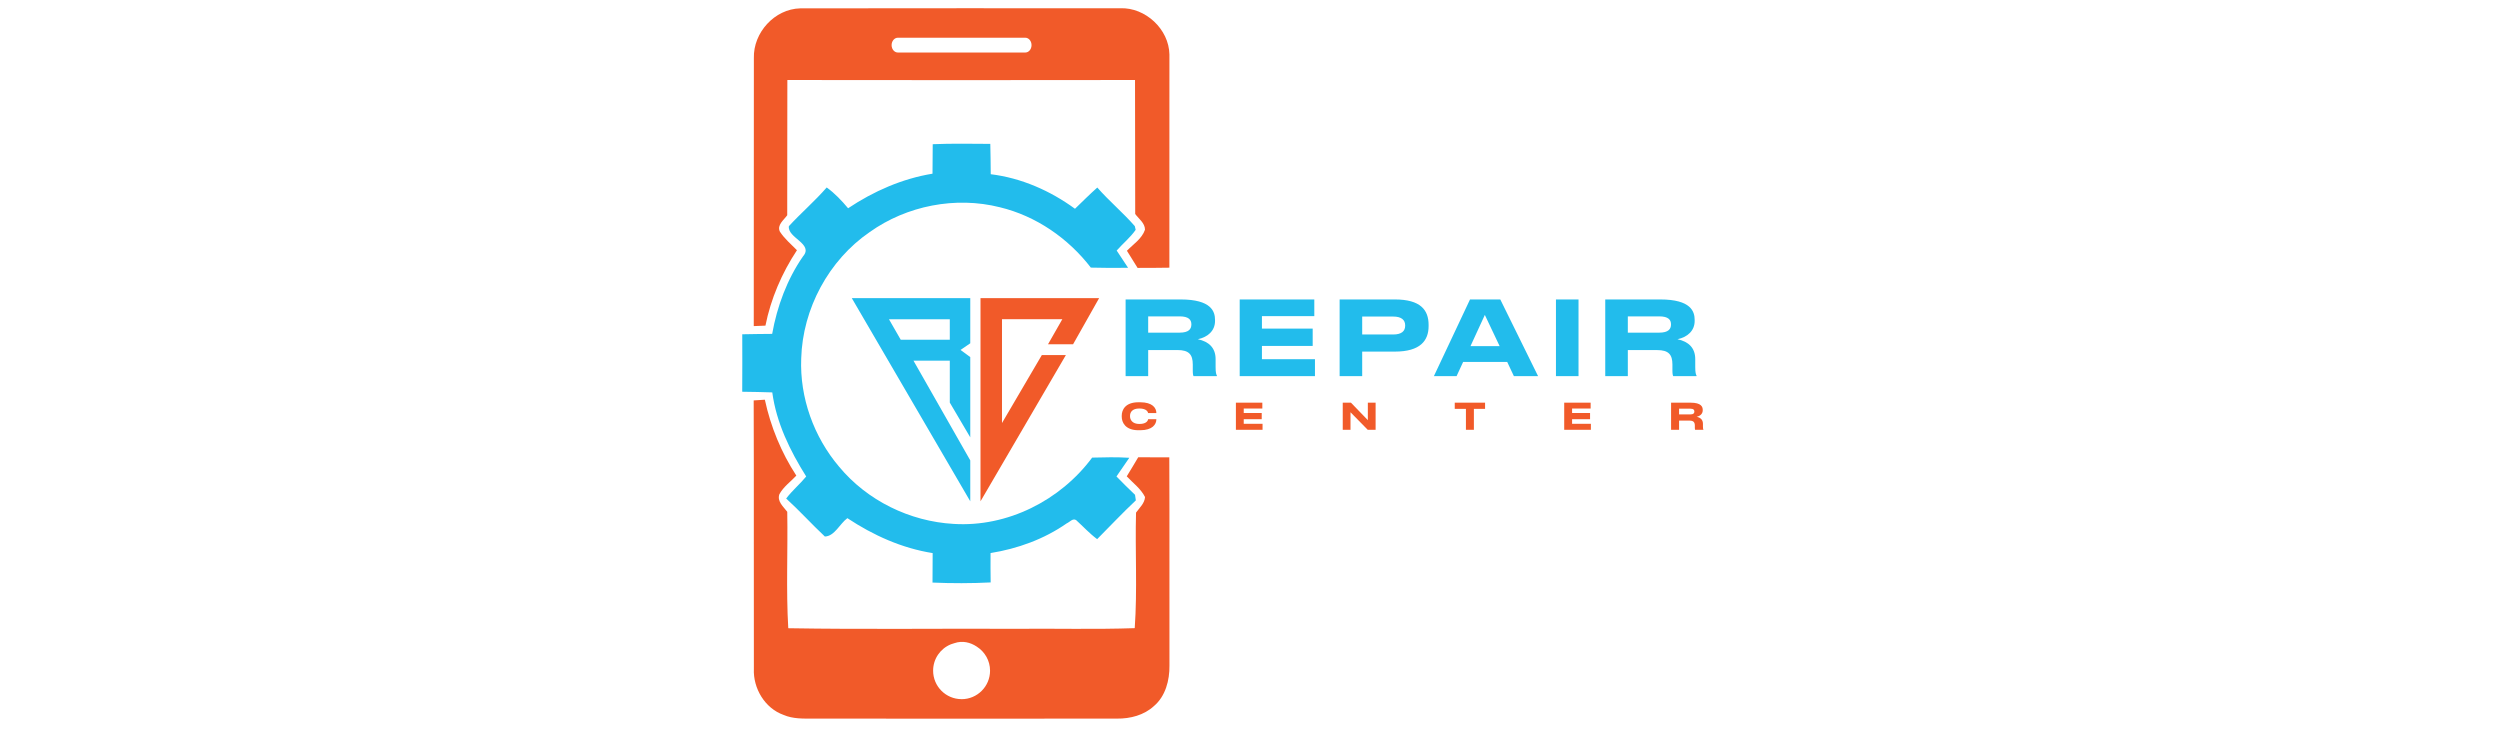
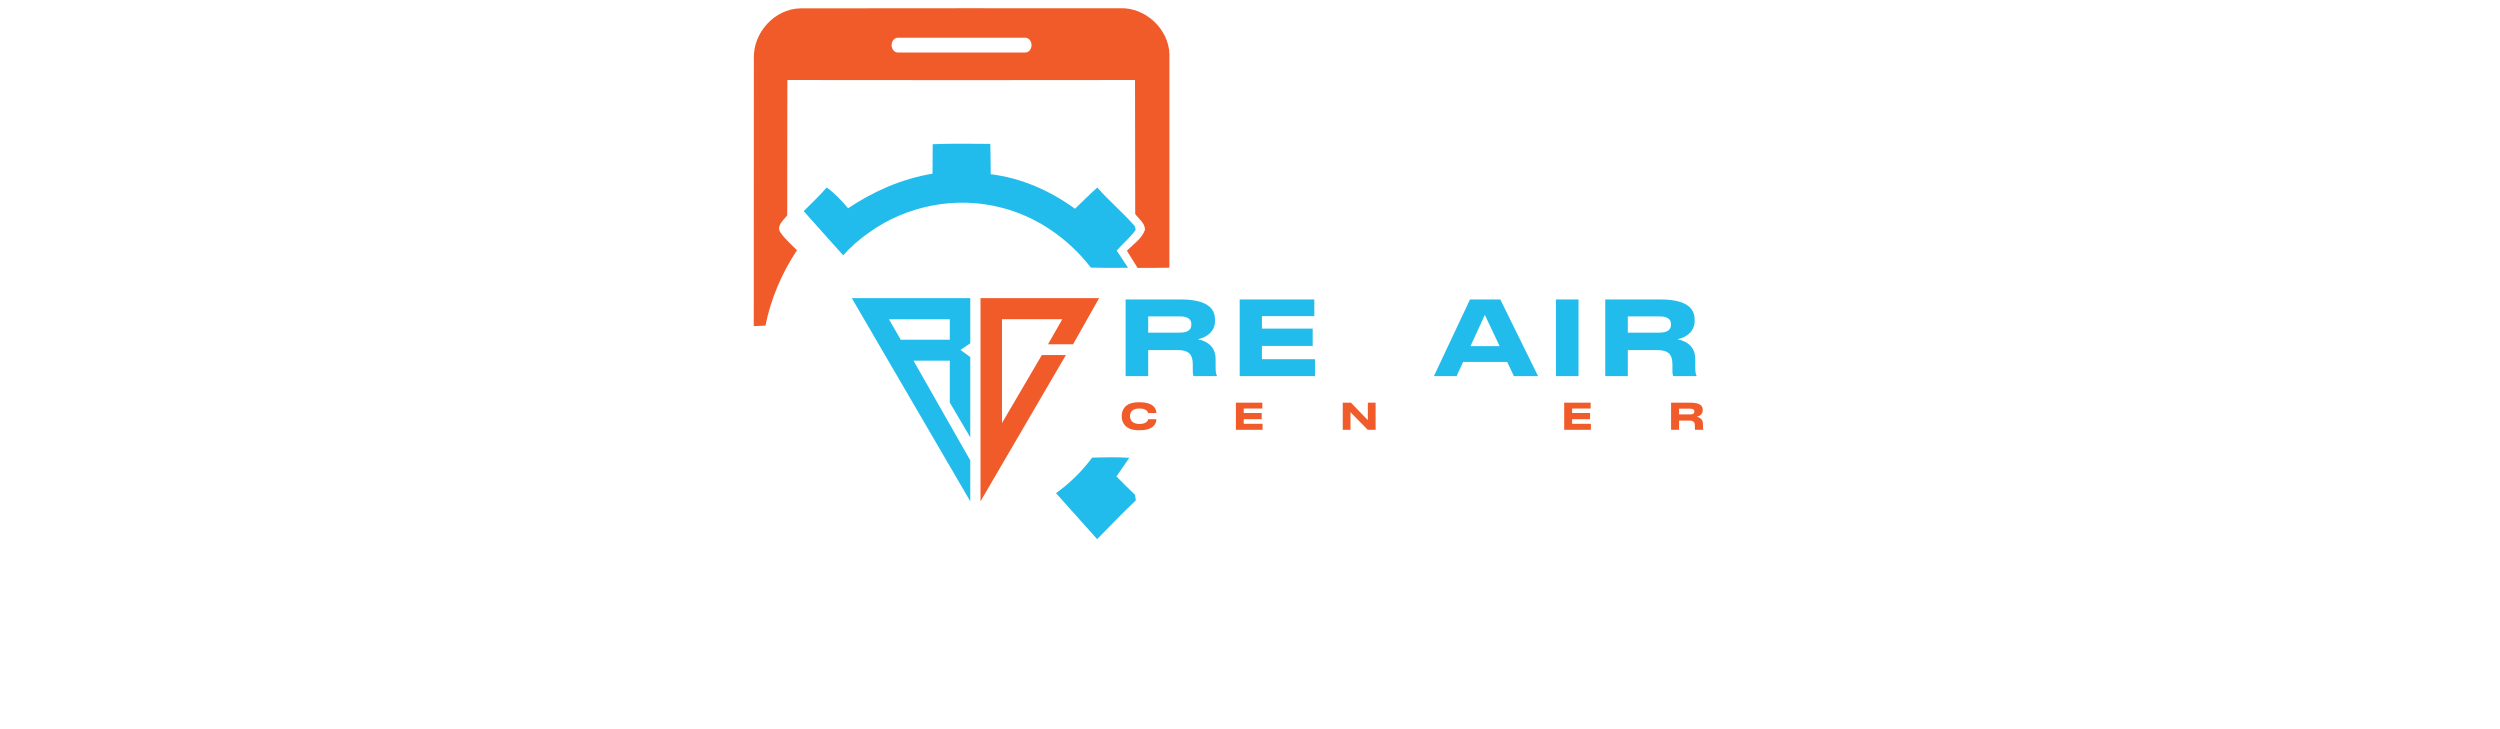
<svg xmlns="http://www.w3.org/2000/svg" version="1.0" preserveAspectRatio="xMidYMid meet" height="105" viewBox="0 0 270 78.75" zoomAndPan="magnify" width="360">
  <defs>
    <clipPath id="dacaba65c3">
      <path clip-rule="nonzero" d="M 81.391 0.883 L 126.477 0.883 L 126.477 35.359 L 81.391 35.359 Z M 81.391 0.883" />
    </clipPath>
    <clipPath id="56b5e0dfb0">
      <path clip-rule="nonzero" d="M 110.734 5.672 L 96.969 5.672 C 96.598 5.672 96.293 5.316 96.293 4.875 C 96.293 4.434 96.598 4.074 96.969 4.074 L 110.734 4.074 C 111.105 4.074 111.406 4.434 111.406 4.875 C 111.406 5.316 111.105 5.672 110.734 5.672 M 120.984 0.891 C 109.465 0.895 97.945 0.879 86.426 0.902 C 83.656 0.969 81.34 3.523 81.418 6.273 C 81.398 15.918 81.426 25.57 81.406 35.219 C 81.828 35.203 82.246 35.184 82.668 35.168 C 83.25 32.258 84.438 29.496 86.07 27.023 C 85.434 26.379 84.727 25.781 84.227 25.016 C 83.883 24.305 84.656 23.762 85.02 23.246 C 85.043 18.375 85.008 13.504 85.035 8.641 C 97.551 8.664 110.066 8.656 122.582 8.641 C 122.609 13.465 122.578 18.289 122.602 23.113 C 122.988 23.633 123.66 24.094 123.66 24.809 C 123.324 25.789 122.398 26.371 121.707 27.082 C 122.09 27.699 122.465 28.32 122.859 28.934 C 124.004 28.934 125.148 28.93 126.293 28.91 C 126.301 21.23 126.301 13.555 126.297 5.879 C 126.246 3.152 123.707 0.789 120.988 0.891" />
    </clipPath>
    <clipPath id="5dc7f25d83">
-       <path clip-rule="nonzero" d="M 80.156 15.383 L 122.762 15.383 L 122.762 63 L 80.156 63 Z M 80.156 15.383" />
+       <path clip-rule="nonzero" d="M 80.156 15.383 L 122.762 15.383 L 122.762 63 Z M 80.156 15.383" />
    </clipPath>
    <clipPath id="b31f74059c">
      <path clip-rule="nonzero" d="M 120.578 51.457 C 121.039 50.785 121.5 50.113 121.965 49.441 C 120.629 49.355 119.289 49.387 117.953 49.422 C 114.516 54.051 108.793 56.949 102.992 56.582 C 98.254 56.316 93.656 54.062 90.621 50.402 C 87.887 47.184 86.363 42.938 86.531 38.711 C 86.684 33.344 89.496 28.102 93.93 25.062 C 97.938 22.207 103.207 21.18 107.984 22.383 C 111.898 23.328 115.367 25.73 117.812 28.902 C 119.152 28.938 120.492 28.941 121.832 28.922 C 121.426 28.297 121.016 27.676 120.602 27.059 C 121.27 26.301 122.074 25.652 122.652 24.824 C 122.633 24.719 122.582 24.523 122.559 24.422 C 121.285 22.961 119.785 21.715 118.508 20.254 C 117.68 20.996 116.895 21.773 116.098 22.547 C 113.426 20.594 110.297 19.219 107 18.816 C 106.992 17.723 106.98 16.625 106.953 15.539 C 104.879 15.527 102.805 15.488 100.734 15.574 C 100.73 16.633 100.723 17.695 100.711 18.758 C 97.426 19.297 94.355 20.652 91.594 22.492 C 90.902 21.664 90.16 20.879 89.285 20.246 C 88.008 21.715 86.52 22.992 85.199 24.426 C 85.02 25.707 87.914 26.324 86.723 27.691 C 85 30.18 83.926 33.086 83.395 36.059 C 82.316 36.074 81.238 36.074 80.164 36.102 C 80.168 38.172 80.176 40.238 80.16 42.309 C 81.242 42.328 82.32 42.336 83.406 42.379 C 83.848 45.668 85.324 48.68 87.07 51.461 C 86.391 52.289 85.555 52.98 84.906 53.84 C 86.352 55.156 87.66 56.609 89.086 57.945 C 90.137 57.91 90.699 56.559 91.516 55.961 C 94.305 57.809 97.402 59.207 100.727 59.734 C 100.719 60.793 100.719 61.855 100.711 62.918 C 102.801 63.008 104.902 63.008 106.992 62.902 C 106.973 61.844 106.973 60.785 106.98 59.73 C 109.914 59.258 112.766 58.227 115.211 56.52 C 115.523 56.391 115.871 55.926 116.227 56.176 C 116.98 56.859 117.668 57.617 118.492 58.227 C 119.883 56.828 121.234 55.391 122.672 54.039 C 122.652 53.887 122.609 53.586 122.582 53.438 C 121.898 52.789 121.23 52.129 120.578 51.457" />
    </clipPath>
    <clipPath id="845e690eee">
      <path clip-rule="nonzero" d="M 81.391 43.141 L 126.477 43.141 L 126.477 77.793 L 81.391 77.793 Z M 81.391 43.141" />
    </clipPath>
    <clipPath id="6bf42ce725">
-       <path clip-rule="nonzero" d="M 103.852 75.508 C 102.152 75.508 100.777 74.129 100.777 72.434 C 100.777 71.152 101.555 70.059 102.664 69.598 C 102.691 69.582 102.723 69.578 102.75 69.566 C 102.852 69.527 102.957 69.492 103.062 69.465 C 103.07 69.465 103.078 69.457 103.09 69.457 C 103.934 69.168 104.797 69.367 105.492 69.836 C 106.352 70.383 106.926 71.34 106.926 72.434 C 106.926 74.133 105.547 75.512 103.852 75.512 M 126.281 49.391 C 125.16 49.395 124.043 49.387 122.926 49.387 C 122.523 50.078 122.105 50.766 121.688 51.445 C 122.367 52.168 123.211 52.777 123.664 53.68 C 123.621 54.359 123.066 54.84 122.691 55.363 C 122.582 59.52 122.844 63.691 122.551 67.84 C 118.266 67.988 113.977 67.871 109.688 67.91 C 101.504 67.871 93.316 67.988 85.133 67.848 C 84.887 63.664 85.098 59.465 85.023 55.273 C 84.605 54.719 83.898 54.148 84.176 53.371 C 84.617 52.566 85.387 52.023 86.004 51.367 C 84.375 48.867 83.23 46.082 82.605 43.168 C 82.301 43.188 81.699 43.227 81.398 43.246 C 81.434 52.91 81.395 62.566 81.418 72.227 C 81.324 74.336 82.602 76.492 84.625 77.211 C 85.641 77.652 86.766 77.609 87.848 77.609 C 98.781 77.617 109.711 77.621 120.641 77.609 C 122.07 77.625 123.555 77.242 124.625 76.254 C 125.879 75.191 126.32 73.469 126.301 71.883 C 126.285 64.387 126.32 56.891 126.285 49.391" />
-     </clipPath>
+       </clipPath>
    <clipPath id="c9eb63df51">
      <path clip-rule="nonzero" d="M 91.824 32.176 L 104.906 32.176 L 104.906 54.277 L 91.824 54.277 Z M 91.824 32.176" />
    </clipPath>
    <clipPath id="7164e841a5">
      <path clip-rule="nonzero" d="M 102.578 36.688 L 97.277 36.688 L 96.008 34.48 L 102.578 34.48 Z M 104.789 32.195 L 91.992 32.195 L 104.789 54.141 L 104.789 49.723 L 98.656 38.953 L 102.578 38.953 L 102.578 43.48 L 104.789 47.234 L 104.789 38.566 L 103.738 37.793 L 104.789 37.074 Z M 104.789 32.195" />
    </clipPath>
    <clipPath id="c622aa671d">
      <path clip-rule="nonzero" d="M 105.789 32.176 L 118.875 32.176 L 118.875 54.277 L 105.789 54.277 Z M 105.789 32.176" />
    </clipPath>
    <clipPath id="c10f197d54">
      <path clip-rule="nonzero" d="M 113.184 37.184 L 115.891 37.184 L 118.707 32.195 L 105.895 32.195 L 105.895 54.141 L 115.117 38.344 L 112.52 38.344 L 108.215 45.688 L 108.215 34.477 L 114.73 34.477 Z M 113.184 37.184" />
    </clipPath>
    <clipPath id="49c7ec2d4c">
      <path clip-rule="nonzero" d="M 121.527 32.176 L 131.426 32.176 L 131.426 40.664 L 121.527 40.664 Z M 121.527 32.176" />
    </clipPath>
    <clipPath id="4f55efa083">
      <path clip-rule="nonzero" d="M 124.004 35.926 L 127.402 35.926 C 128.395 35.926 128.668 35.523 128.668 35.047 L 128.668 35.023 C 128.668 34.555 128.395 34.168 127.402 34.168 L 124.004 34.168 Z M 131.285 38.785 L 131.285 39.645 C 131.285 40.266 131.355 40.434 131.426 40.566 L 131.426 40.621 L 128.902 40.621 C 128.867 40.566 128.82 40.41 128.82 40.043 L 128.82 39.363 C 128.82 38.293 128.406 37.805 127.176 37.805 L 124.004 37.805 L 124.004 40.621 L 121.566 40.621 L 121.566 32.34 L 127.496 32.34 C 130.844 32.34 131.223 33.656 131.223 34.555 L 131.223 34.668 C 131.223 35.703 130.469 36.402 129.367 36.637 C 130.562 36.891 131.285 37.57 131.285 38.785" />
    </clipPath>
    <clipPath id="cbc52bc2cb">
      <path clip-rule="nonzero" d="M 121 43.316 L 125 43.316 L 125 46.5 L 121 46.5 Z M 121 43.316" />
    </clipPath>
    <clipPath id="c9b93a2385">
      <path clip-rule="nonzero" d="M 122.949 46.465 C 121.523 46.465 121.148 45.605 121.148 45.008 L 121.148 44.887 C 121.148 44.277 121.523 43.445 122.949 43.445 L 123.145 43.445 C 124.453 43.445 124.887 44.047 124.887 44.605 L 124.887 44.613 L 123.996 44.613 C 123.984 44.527 123.871 44.117 123.047 44.117 C 122.285 44.117 122.043 44.52 122.043 44.91 L 122.043 44.965 C 122.043 45.328 122.289 45.789 123.051 45.789 C 123.883 45.789 123.988 45.367 124 45.273 L 124.887 45.273 L 124.887 45.289 C 124.887 45.824 124.469 46.465 123.145 46.465 Z M 122.949 46.465" />
    </clipPath>
    <clipPath id="366b9e4697">
      <path clip-rule="nonzero" d="M 133.477 43.488 L 136.332 43.488 L 136.332 44.125 L 133.477 44.125 Z M 133.477 44.125 L 134.324 44.125 L 134.324 44.605 L 133.477 44.605 Z M 133.477 44.605 L 136.266 44.605 L 136.266 45.27 L 133.477 45.27 Z M 133.477 45.27 L 134.324 45.27 L 134.324 45.773 L 133.477 45.773 Z M 133.477 45.773 L 136.355 45.773 L 136.355 46.422 L 133.477 46.422 Z M 133.477 45.773" />
    </clipPath>
    <clipPath id="0c67d8cfdf">
      <path clip-rule="nonzero" d="M 133.887 32.34 L 141.945 32.34 L 141.945 34.145 L 133.887 34.145 Z M 133.887 34.145 L 136.289 34.145 L 136.289 35.492 L 133.887 35.492 Z M 133.887 35.492 L 141.77 35.492 L 141.77 37.363 L 133.887 37.363 Z M 133.887 37.363 L 136.289 37.363 L 136.289 38.797 L 133.887 38.797 Z M 133.887 38.797 L 142.016 38.797 L 142.016 40.625 L 133.887 40.625 Z M 133.887 38.797" />
    </clipPath>
    <clipPath id="9418cbe2e9">
      <path clip-rule="nonzero" d="M 145.016 43.488 L 148.57 43.488 L 148.57 46.422 L 145.016 46.422 Z M 145.016 43.488" />
    </clipPath>
    <clipPath id="8f5f150bcc">
      <path clip-rule="nonzero" d="M 145.855 44.523 L 145.855 46.422 L 145.016 46.422 L 145.016 43.488 L 145.902 43.488 L 147.727 45.379 L 147.727 43.488 L 148.566 43.488 L 148.566 46.422 L 147.719 46.422 Z M 145.855 44.523" />
    </clipPath>
    <clipPath id="1006cedb42">
      <path clip-rule="nonzero" d="M 144.656 32.32 L 154.32 32.32 L 154.32 40.645 L 144.656 40.645 Z M 144.656 32.32" />
    </clipPath>
    <clipPath id="6aca1d68d9">
      <path clip-rule="nonzero" d="M 147.117 36.125 L 150.469 36.125 C 151.355 36.125 151.758 35.77 151.758 35.18 L 151.758 35.137 C 151.758 34.555 151.355 34.188 150.469 34.188 L 147.117 34.188 Z M 147.117 37.973 L 147.117 40.625 L 144.68 40.625 L 144.68 32.34 L 150.645 32.34 C 153.426 32.34 154.289 33.488 154.289 35.09 L 154.289 35.215 C 154.289 36.781 153.402 37.973 150.645 37.973 Z M 147.117 37.973" />
    </clipPath>
    <clipPath id="1d2d9c1a3d">
      <path clip-rule="nonzero" d="M 154.832 32.32 L 166.141 32.32 L 166.141 40.645 L 154.832 40.645 Z M 154.832 32.32" />
    </clipPath>
    <clipPath id="8ae8d9a80b">
      <path clip-rule="nonzero" d="M 160.363 34.012 L 158.812 37.383 L 161.961 37.383 Z M 162.777 39.086 L 158.02 39.086 L 157.309 40.625 L 154.859 40.625 L 158.762 32.34 L 162.031 32.34 L 166.113 40.625 L 163.5 40.625 Z M 162.777 39.086" />
    </clipPath>
    <clipPath id="d08b10ddd6">
-       <path clip-rule="nonzero" d="M 157.113 43.488 L 160.387 43.488 L 160.387 44.16 L 157.113 44.16 Z M 158.32 44.16 L 159.18 44.16 L 159.18 46.422 L 158.32 46.422 Z M 158.32 44.16" />
-     </clipPath>
+       </clipPath>
    <clipPath id="c66ff2f6bc">
      <path clip-rule="nonzero" d="M 168.043 32.34 L 170.48 32.34 L 170.48 40.621 L 168.043 40.621 Z M 168.043 32.34" />
    </clipPath>
    <clipPath id="63cb681336">
      <path clip-rule="nonzero" d="M 168.934 43.488 L 171.789 43.488 L 171.789 44.125 L 168.934 44.125 Z M 168.934 44.125 L 169.785 44.125 L 169.785 44.605 L 168.934 44.605 Z M 168.934 44.605 L 171.727 44.605 L 171.727 45.27 L 168.934 45.27 Z M 168.934 45.27 L 169.785 45.27 L 169.785 45.773 L 168.934 45.773 Z M 168.934 45.773 L 171.816 45.773 L 171.816 46.422 L 168.934 46.422 Z M 168.934 45.773" />
    </clipPath>
    <clipPath id="6ab5a4d38c">
      <path clip-rule="nonzero" d="M 173.367 32.34 L 183.234 32.34 L 183.234 40.621 L 173.367 40.621 Z M 173.367 32.34" />
    </clipPath>
    <clipPath id="0c880e413f">
      <path clip-rule="nonzero" d="M 175.805 35.926 L 179.203 35.926 C 180.195 35.926 180.469 35.523 180.469 35.047 L 180.469 35.023 C 180.469 34.555 180.195 34.168 179.203 34.168 L 175.805 34.168 Z M 183.086 38.785 L 183.086 39.641 C 183.086 40.266 183.156 40.434 183.227 40.566 L 183.227 40.621 L 180.707 40.621 C 180.672 40.566 180.621 40.41 180.621 40.039 L 180.621 39.363 C 180.621 38.297 180.207 37.809 178.977 37.809 L 175.805 37.809 L 175.805 40.621 L 173.367 40.621 L 173.367 32.34 L 179.297 32.34 C 182.648 32.34 183.023 33.656 183.023 34.555 L 183.023 34.668 C 183.023 35.703 182.27 36.406 181.168 36.637 C 182.363 36.891 183.086 37.57 183.086 38.785" />
    </clipPath>
    <clipPath id="1e9bfc3181">
      <path clip-rule="nonzero" d="M 180.477 43.488 L 183.969 43.488 L 183.969 46.434 L 180.477 46.434 Z M 180.477 43.488" />
    </clipPath>
    <clipPath id="0122399613">
      <path clip-rule="nonzero" d="M 181.34 44.758 L 182.543 44.758 C 182.895 44.758 182.992 44.617 182.992 44.445 L 182.992 44.438 C 182.992 44.273 182.895 44.137 182.543 44.137 L 181.34 44.137 Z M 183.918 45.773 L 183.918 46.074 C 183.918 46.297 183.941 46.355 183.969 46.402 L 183.969 46.422 L 183.074 46.422 C 183.062 46.402 183.043 46.348 183.043 46.215 L 183.043 45.977 C 183.043 45.598 182.895 45.426 182.461 45.426 L 181.34 45.426 L 181.34 46.426 L 180.477 46.426 L 180.477 43.488 L 182.574 43.488 C 183.762 43.488 183.895 43.953 183.895 44.273 L 183.895 44.312 C 183.895 44.68 183.629 44.93 183.238 45.012 C 183.664 45.102 183.918 45.344 183.918 45.773" />
    </clipPath>
  </defs>
  <g clip-path="url(#dacaba65c3)">
    <g clip-path="url(#56b5e0dfb0)">
      <path fill-rule="nonzero" fill-opacity="1" d="M 79.27 0 L 132.312 0 L 132.312 78.5 L 79.27 78.5 Z M 79.27 0" fill="#f15a29" />
    </g>
  </g>
  <g clip-path="url(#5dc7f25d83)">
    <g clip-path="url(#b31f74059c)">
      <path fill-rule="nonzero" fill-opacity="1" d="M 79.27 0 L 132.312 0 L 132.312 78.5 L 79.27 78.5 Z M 79.27 0" fill="#22bcec" />
    </g>
  </g>
  <g clip-path="url(#845e690eee)">
    <g clip-path="url(#6bf42ce725)">
      <path fill-rule="nonzero" fill-opacity="1" d="M 79.27 0 L 132.312 0 L 132.312 78.5 L 79.27 78.5 Z M 79.27 0" fill="#f15a29" />
    </g>
  </g>
  <g clip-path="url(#c9eb63df51)">
    <g clip-path="url(#7164e841a5)">
      <path fill-rule="nonzero" fill-opacity="1" d="M 79.27 0 L 132.312 0 L 132.312 78.5 L 79.27 78.5 Z M 79.27 0" fill="#22bcec" />
    </g>
  </g>
  <g clip-path="url(#c622aa671d)">
    <g clip-path="url(#c10f197d54)">
      <path fill-rule="nonzero" fill-opacity="1" d="M 79.27 0 L 132.312 0 L 132.312 78.5 L 79.27 78.5 Z M 79.27 0" fill="#f15a29" />
    </g>
  </g>
  <g clip-path="url(#49c7ec2d4c)">
    <g clip-path="url(#4f55efa083)">
      <path fill-rule="nonzero" fill-opacity="1" d="M 79.27 0 L 132.312 0 L 132.312 78.5 L 79.27 78.5 Z M 79.27 0" fill="#22bcec" />
    </g>
  </g>
  <g clip-path="url(#cbc52bc2cb)">
    <g clip-path="url(#c9b93a2385)">
      <path fill-rule="nonzero" fill-opacity="1" d="M 79.27 0 L 132.312 0 L 132.312 78.5 L 79.27 78.5 Z M 79.27 0" fill="#f15a29" />
    </g>
  </g>
  <g clip-path="url(#366b9e4697)">
    <path fill-rule="nonzero" fill-opacity="1" d="M 133.477 43.488 L 136.355 43.488 L 136.355 46.426 L 133.477 46.426 Z M 133.477 43.488" fill="#f15a29" />
  </g>
  <g clip-path="url(#0c67d8cfdf)">
    <path fill-rule="nonzero" fill-opacity="1" d="M 133.887 32.34 L 142.016 32.34 L 142.016 40.629 L 133.887 40.629 Z M 133.887 32.34" fill="#22bcec" />
  </g>
  <g clip-path="url(#9418cbe2e9)">
    <g clip-path="url(#8f5f150bcc)">
      <path fill-rule="nonzero" fill-opacity="1" d="M 145.016 43.488 L 148.57 43.488 L 148.57 46.422 L 145.016 46.422 Z M 145.016 43.488" fill="#f15a29" />
    </g>
  </g>
  <g clip-path="url(#1006cedb42)">
    <g clip-path="url(#6aca1d68d9)">
-       <path fill-rule="nonzero" fill-opacity="1" d="M 143.793 31.453 L 167.004 31.453 L 167.004 41.508 L 143.793 41.508 Z M 143.793 31.453" fill="#22bcec" />
-     </g>
+       </g>
  </g>
  <g clip-path="url(#1d2d9c1a3d)">
    <g clip-path="url(#8ae8d9a80b)">
      <path fill-rule="nonzero" fill-opacity="1" d="M 143.793 31.453 L 167.004 31.453 L 167.004 41.508 L 143.793 41.508 Z M 143.793 31.453" fill="#22bcec" />
    </g>
  </g>
  <g clip-path="url(#d08b10ddd6)">
    <path fill-rule="nonzero" fill-opacity="1" d="M 157.113 43.488 L 160.391 43.488 L 160.391 46.422 L 157.113 46.422 Z M 157.113 43.488" fill="#f15a29" />
  </g>
  <g clip-path="url(#c66ff2f6bc)">
    <path fill-rule="nonzero" fill-opacity="1" d="M 168.043 32.34 L 170.48 32.34 L 170.48 40.625 L 168.043 40.625 Z M 168.043 32.34" fill="#22bcec" />
  </g>
  <g clip-path="url(#63cb681336)">
    <path fill-rule="nonzero" fill-opacity="1" d="M 168.934 43.488 L 171.816 43.488 L 171.816 46.426 L 168.934 46.426 Z M 168.934 43.488" fill="#f15a29" />
  </g>
  <g clip-path="url(#6ab5a4d38c)">
    <g clip-path="url(#0c880e413f)">
      <path fill-rule="nonzero" fill-opacity="1" d="M 173.367 32.34 L 183.234 32.34 L 183.234 40.621 L 173.367 40.621 Z M 173.367 32.34" fill="#22bcec" />
    </g>
  </g>
  <g clip-path="url(#1e9bfc3181)">
    <g clip-path="url(#0122399613)">
      <path fill-rule="nonzero" fill-opacity="1" d="M 180.477 43.488 L 183.969 43.488 L 183.969 46.422 L 180.477 46.422 Z M 180.477 43.488" fill="#f15a29" />
    </g>
  </g>
</svg>